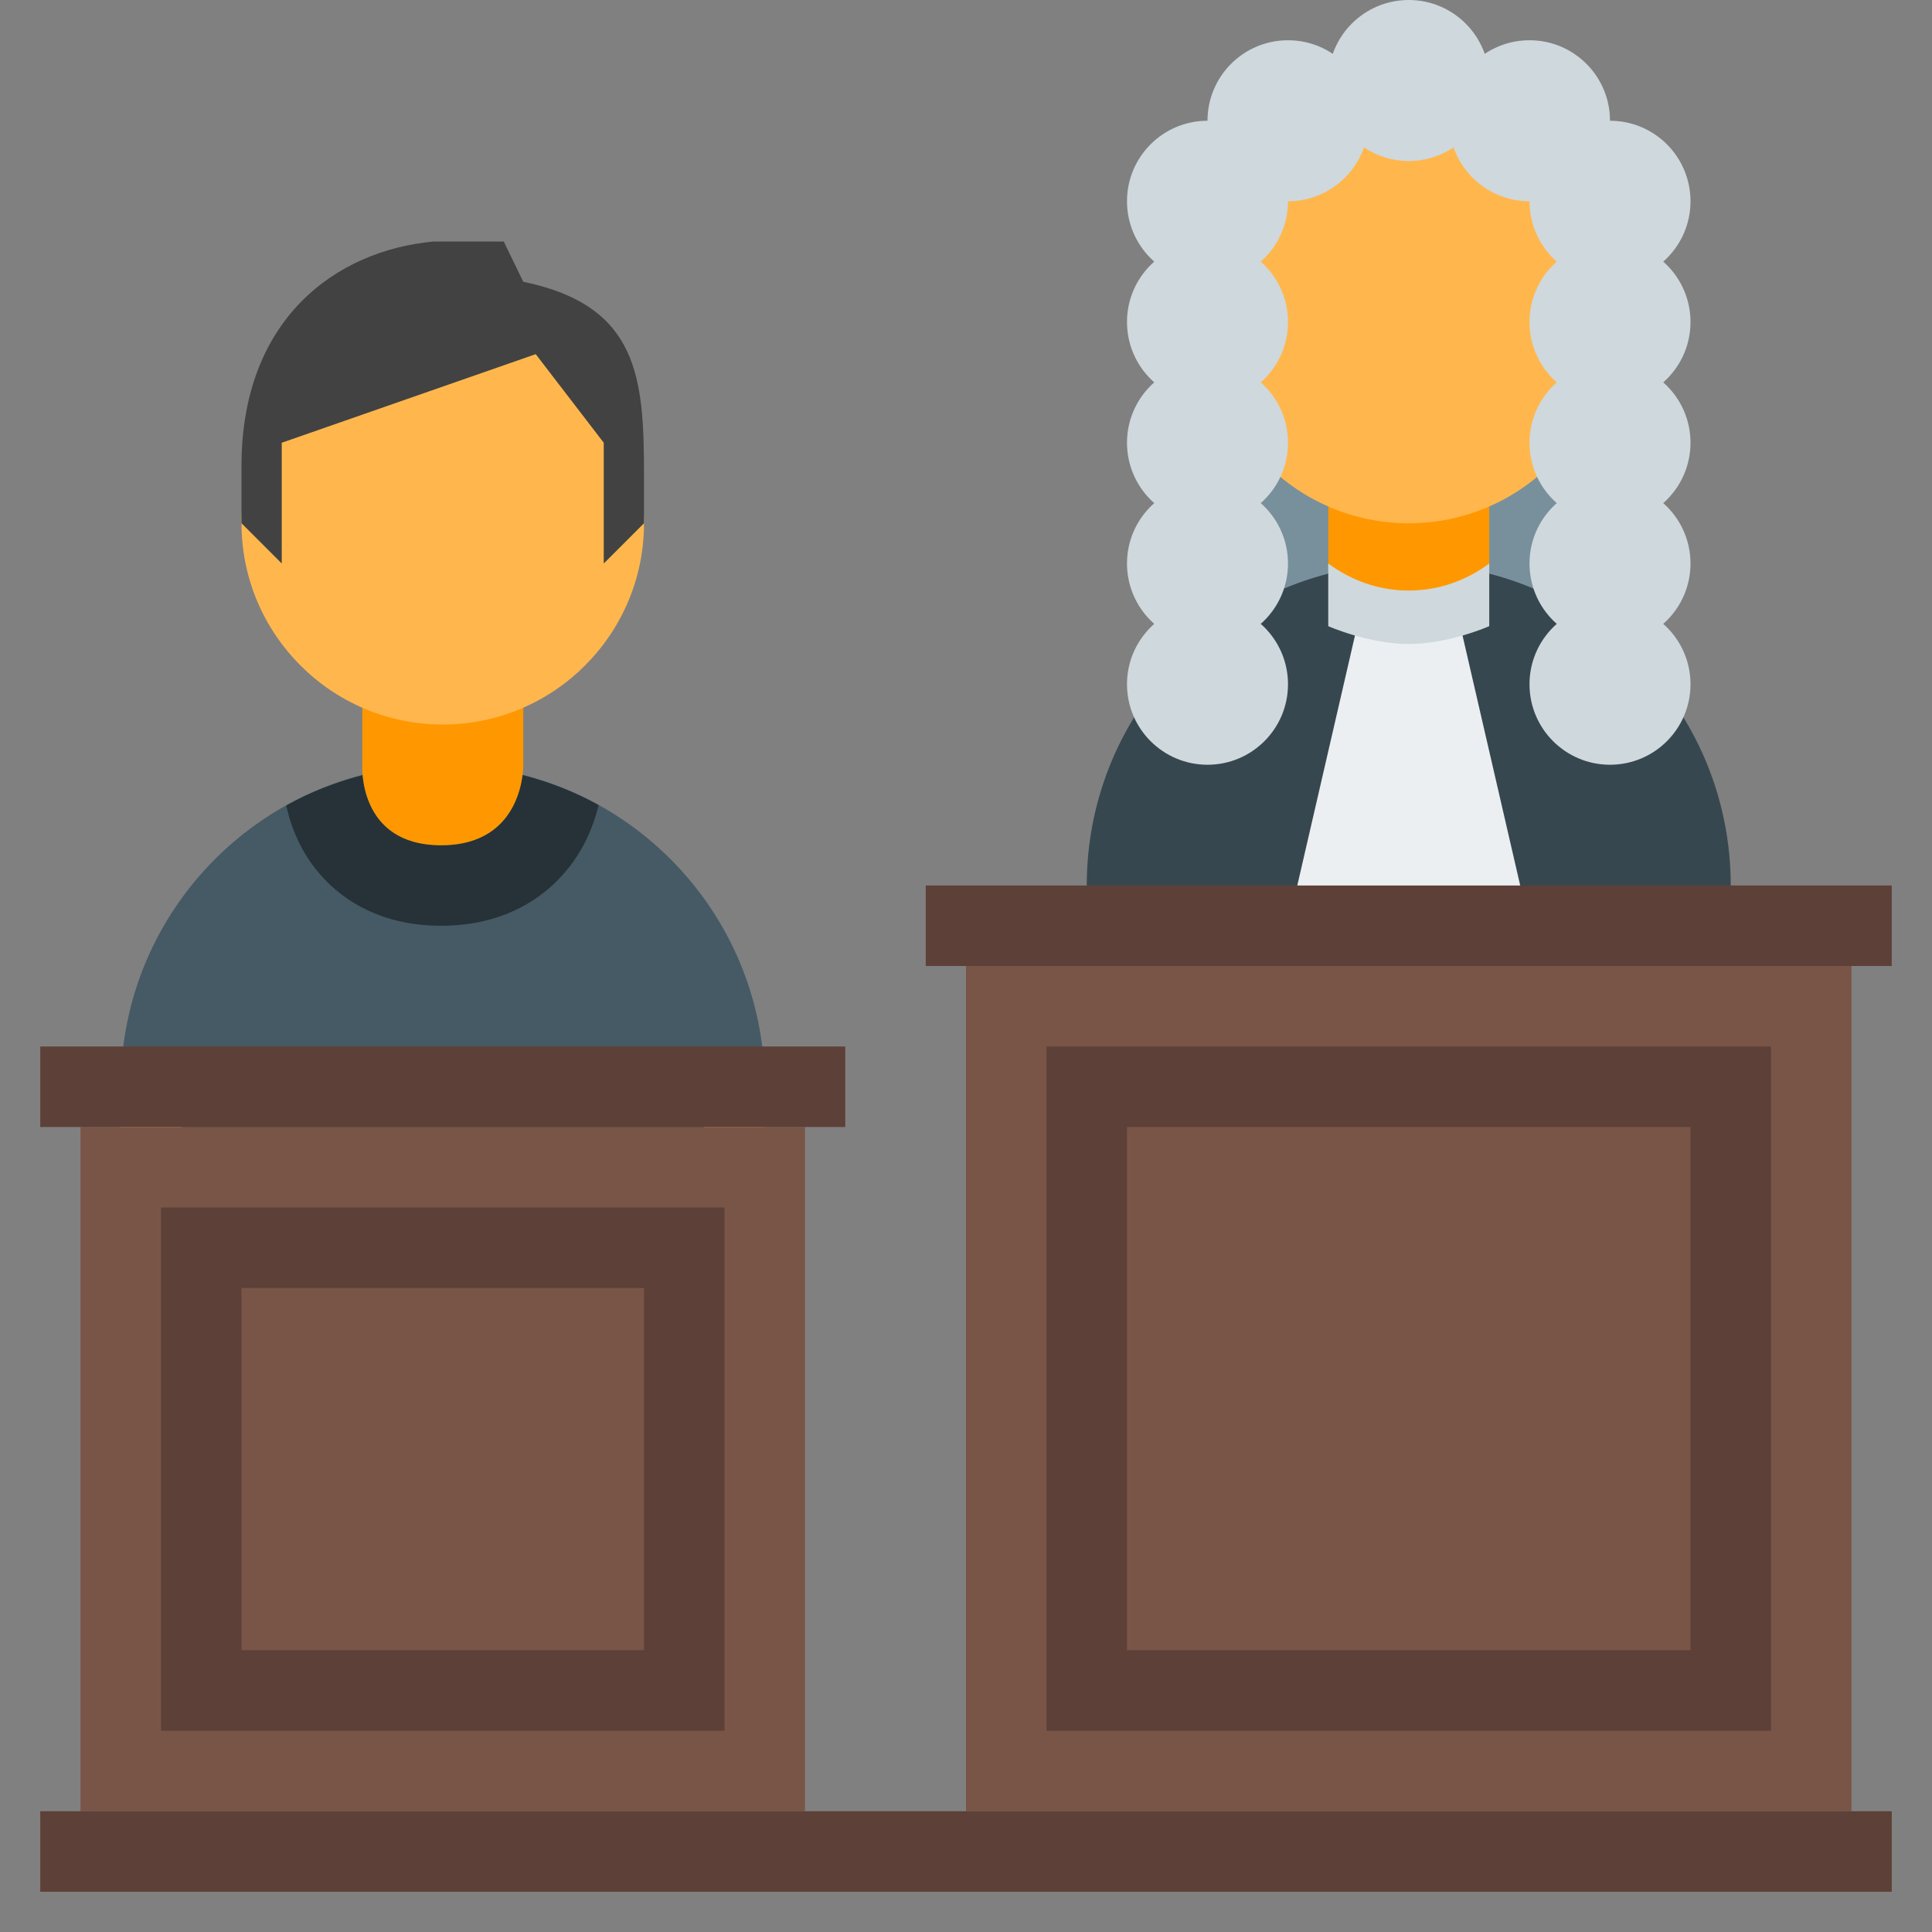
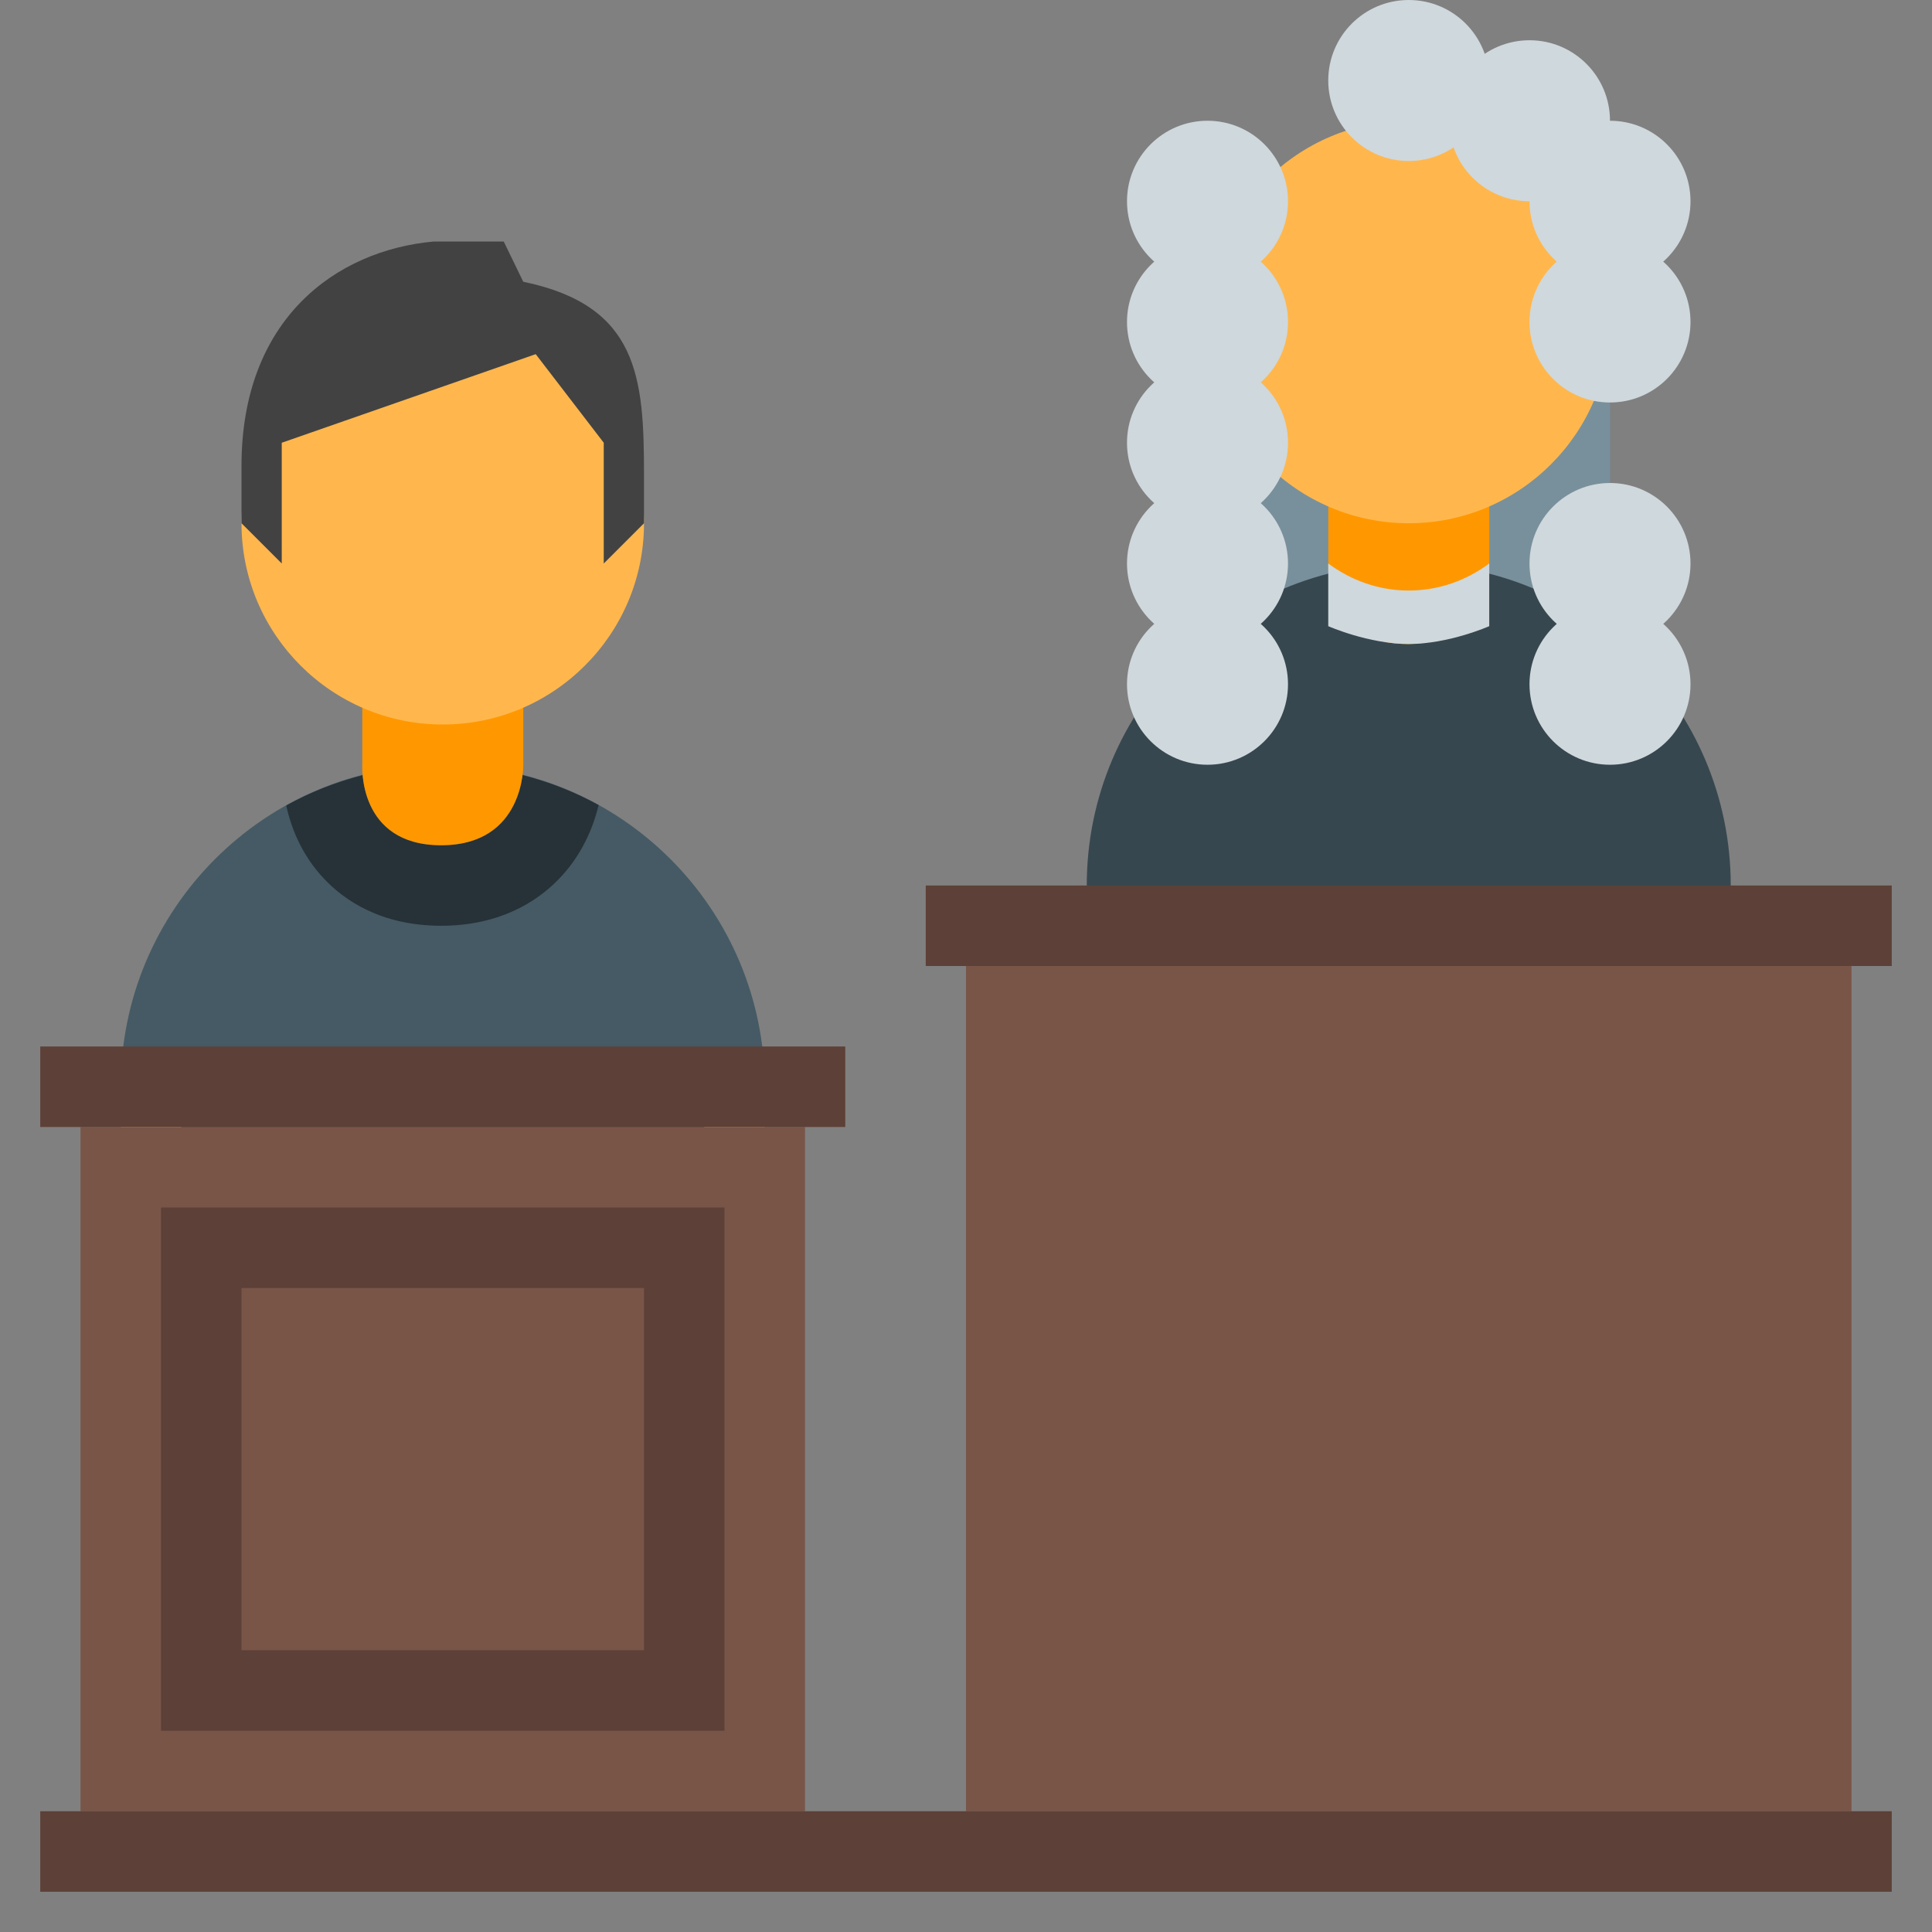
<svg xmlns="http://www.w3.org/2000/svg" viewBox="0 0 48 48" width="48px" height="48px">
  <rect x="0" y="0" width="48" height="48" fill="#808080" stroke="none" />
  <path fill="#455a64" d="M3,27L3,27l3,2v7h10v-7l3-2l0,0c0-4.418-3.582-8-8-8S3,22.582,3,27" />
  <path fill="#263238" d="M12.98,19.258C12.914,19.793,12.586,21,10.96,21c-1.623,0-1.903-1.203-1.949-1.74 c-0.671,0.172-1.309,0.424-1.9,0.752c0.124,0.561,0.384,1.229,0.936,1.816C8.549,22.363,9.463,23,10.96,23 c1.478,0,2.397-0.621,2.908-1.144c0.587-0.598,0.867-1.289,1.005-1.854C14.284,19.676,13.648,19.428,12.98,19.258z" />
  <path fill="#ff9800" d="M13.001,16h-4v3c0,0-0.124,2,1.959,2s2.041-2,2.041-2V16z" />
  <polygon fill="#ffb74d" points="6,36 6,37 3,35 3,27 6,29 6,34" />
  <polygon fill="#ffb74d" points="16,29 16,34 16,36 16,37 19,35 19,27" />
  <path fill="#ffb74d" d="M11,18c2.758,0,5-2.242,5-5s-2.242-5-5-5s-5,2.242-5,5S8.242,18,11,18" />
  <path fill="#424242" d="M10.781,6C8.344,6.219,6,7.93,6,11.574V13l1,1v-3l6.31-2.201L15,11v3l1-1v-1.203 C16,9.383,15.865,7.592,13,7l-0.485-1H10.781z" />
  <rect width="10" height="9" x="30" y="8" fill="#78909c" />
  <path fill="#37474f" d="M27,22L27,22l3,2v7h10v-7l3-2l0,0c0-4.418-3.582-8-8-8S27,17.582,27,22" />
  <path fill="#ff9800" d="M37.001,11h-4v3c0,0-0.124,2,1.959,2s2.041-2,2.041-2V11z" />
  <path fill="#ffb74d" d="M30,31v1l-3-2v-8l3,2v5V31z M40,24v5v2v1l3-2v-8L40,24z M35,13c2.758,0,5-2.242,5-5s-2.242-5-5-5 s-5,2.242-5,5S32.242,13,35,13" />
  <rect width="22" height="21" x="24" y="24" fill="#795548" />
  <rect width="18" height="17" x="2" y="28" fill="#795548" />
  <rect width="20" height="2" x="1" y="26" fill="#5d4037" />
  <rect width="46" height="2" x="1" y="45" fill="#5d4037" />
  <circle cx="30" cy="8" r="2" fill="#cfd8dc" />
  <circle cx="30" cy="11" r="2" fill="#cfd8dc" />
  <circle cx="40" cy="8" r="2" fill="#cfd8dc" />
-   <circle cx="40" cy="11" r="2" fill="#cfd8dc" />
  <circle cx="30" cy="14" r="2" fill="#cfd8dc" />
  <circle cx="40" cy="14" r="2" fill="#cfd8dc" />
  <circle cx="30" cy="17" r="2" fill="#cfd8dc" />
  <circle cx="40" cy="17" r="2" fill="#cfd8dc" />
  <circle cx="30" cy="5" r="2" fill="#cfd8dc" />
  <circle cx="40" cy="5" r="2" fill="#cfd8dc" />
-   <circle cx="32" cy="3" r="2" fill="#cfd8dc" />
  <circle cx="38" cy="3" r="2" fill="#cfd8dc" />
  <circle cx="35" cy="2" r="2" fill="#cfd8dc" />
-   <path fill="#eceff1" d="M33.8,15.2L32,23h6l-1.8-7.8H33.8z" />
  <path fill="#cfd8dc" d="M35,14.672c-0.74,0-1.428-0.248-2-0.672v1.557c0,0,1,0.443,2,0.443s2-0.443,2-0.443V14 C36.428,14.424,35.74,14.672,35,14.672z" />
  <rect width="24" height="2" x="23" y="22" fill="#5d4037" />
-   <rect width="16" height="15" x="27" y="27" fill="none" stroke="#5d4037" stroke-miterlimit="10" stroke-width="2" />
  <rect width="12" height="11" x="5" y="31" fill="none" stroke="#5d4037" stroke-miterlimit="10" stroke-width="2" />
</svg>